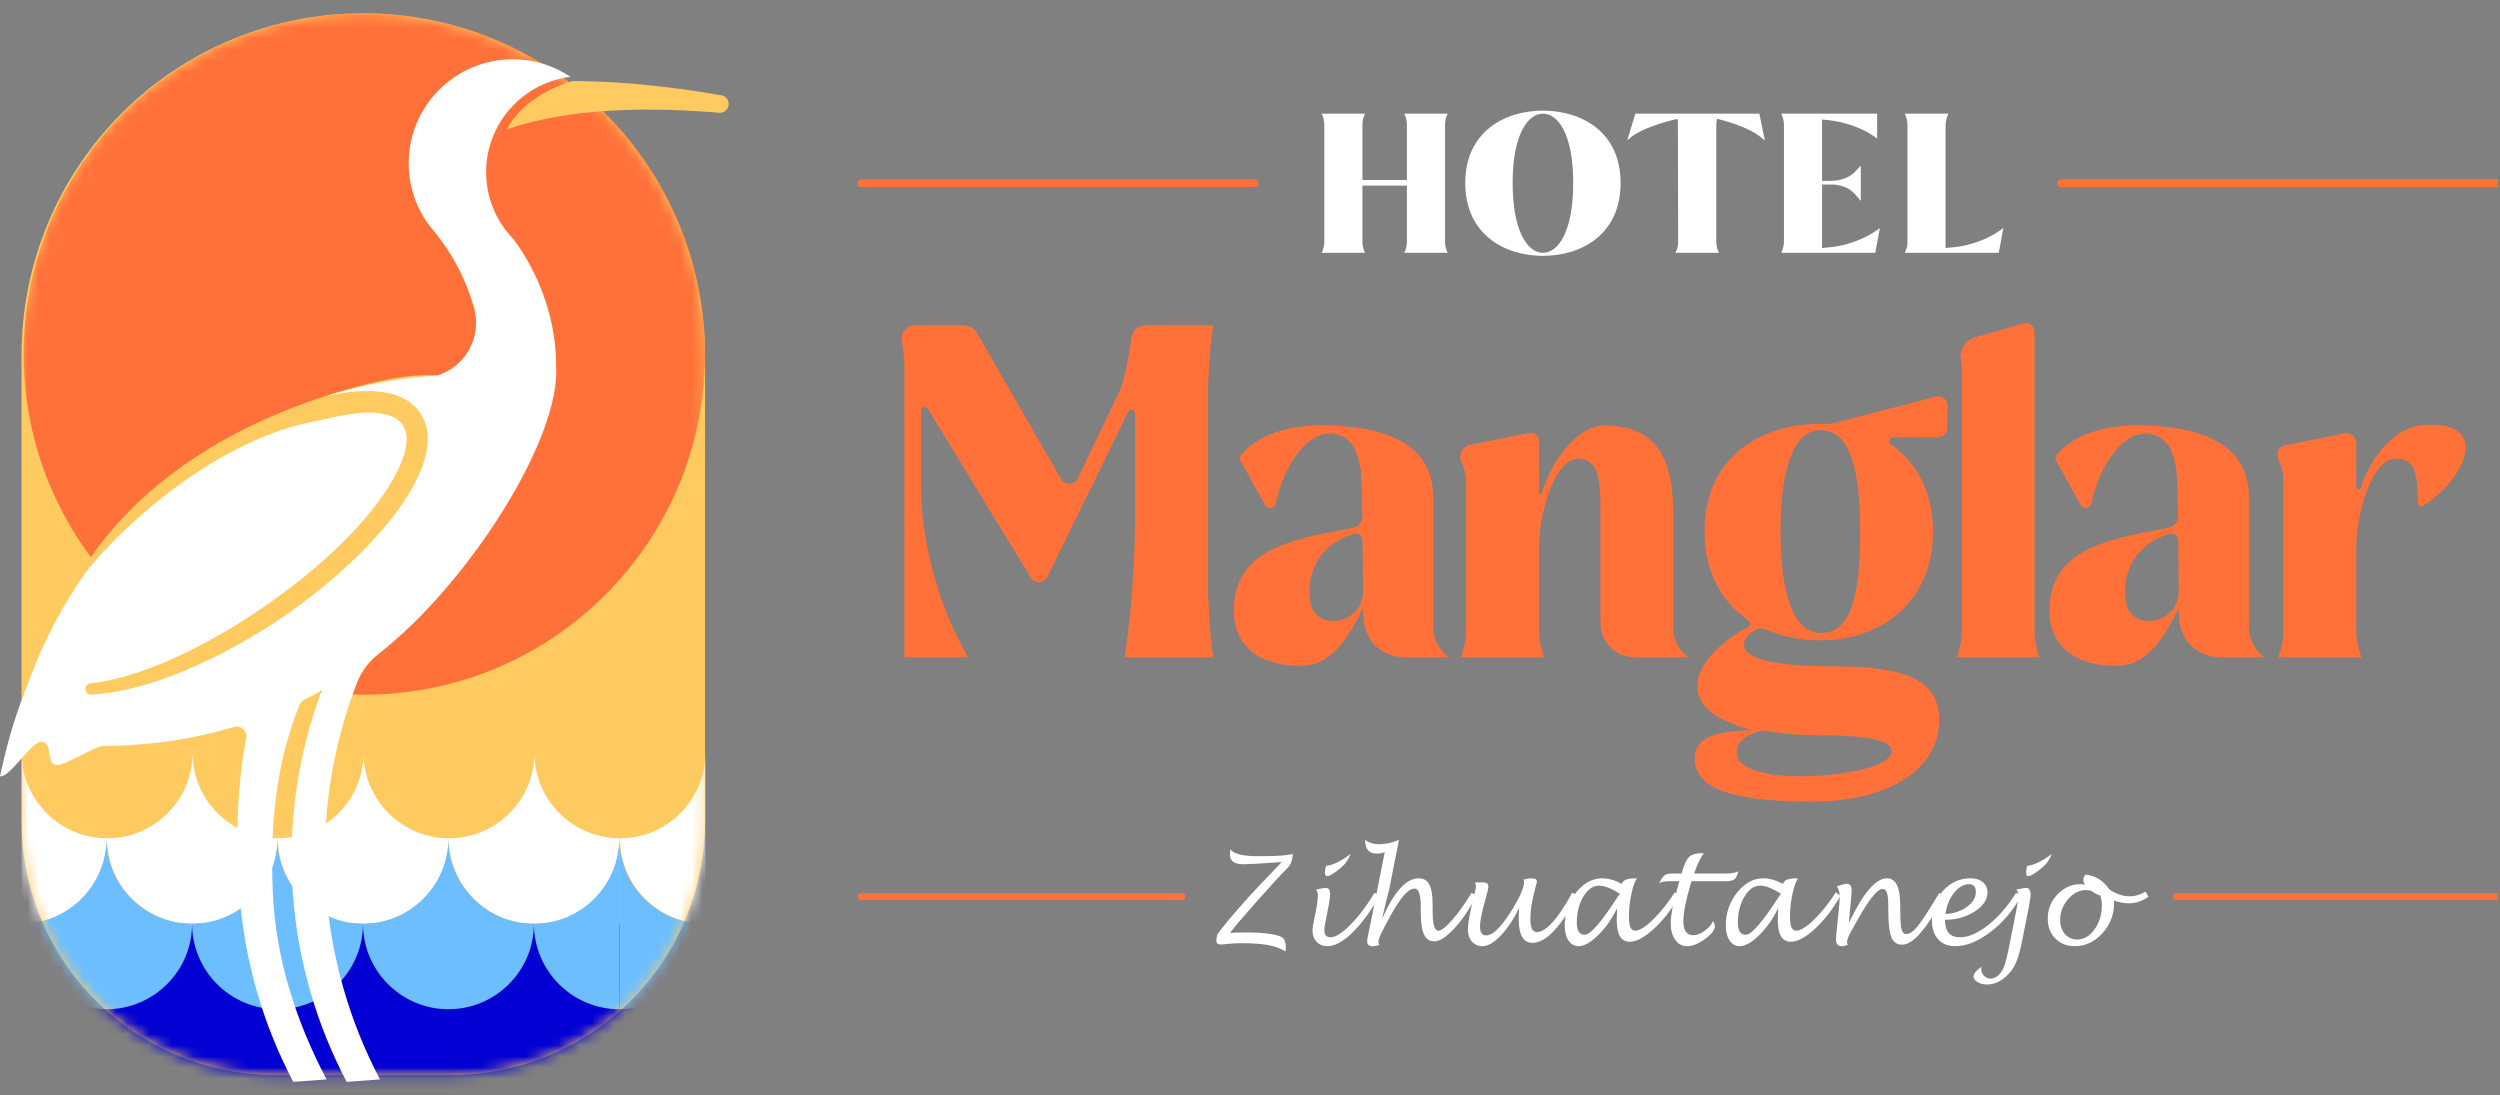
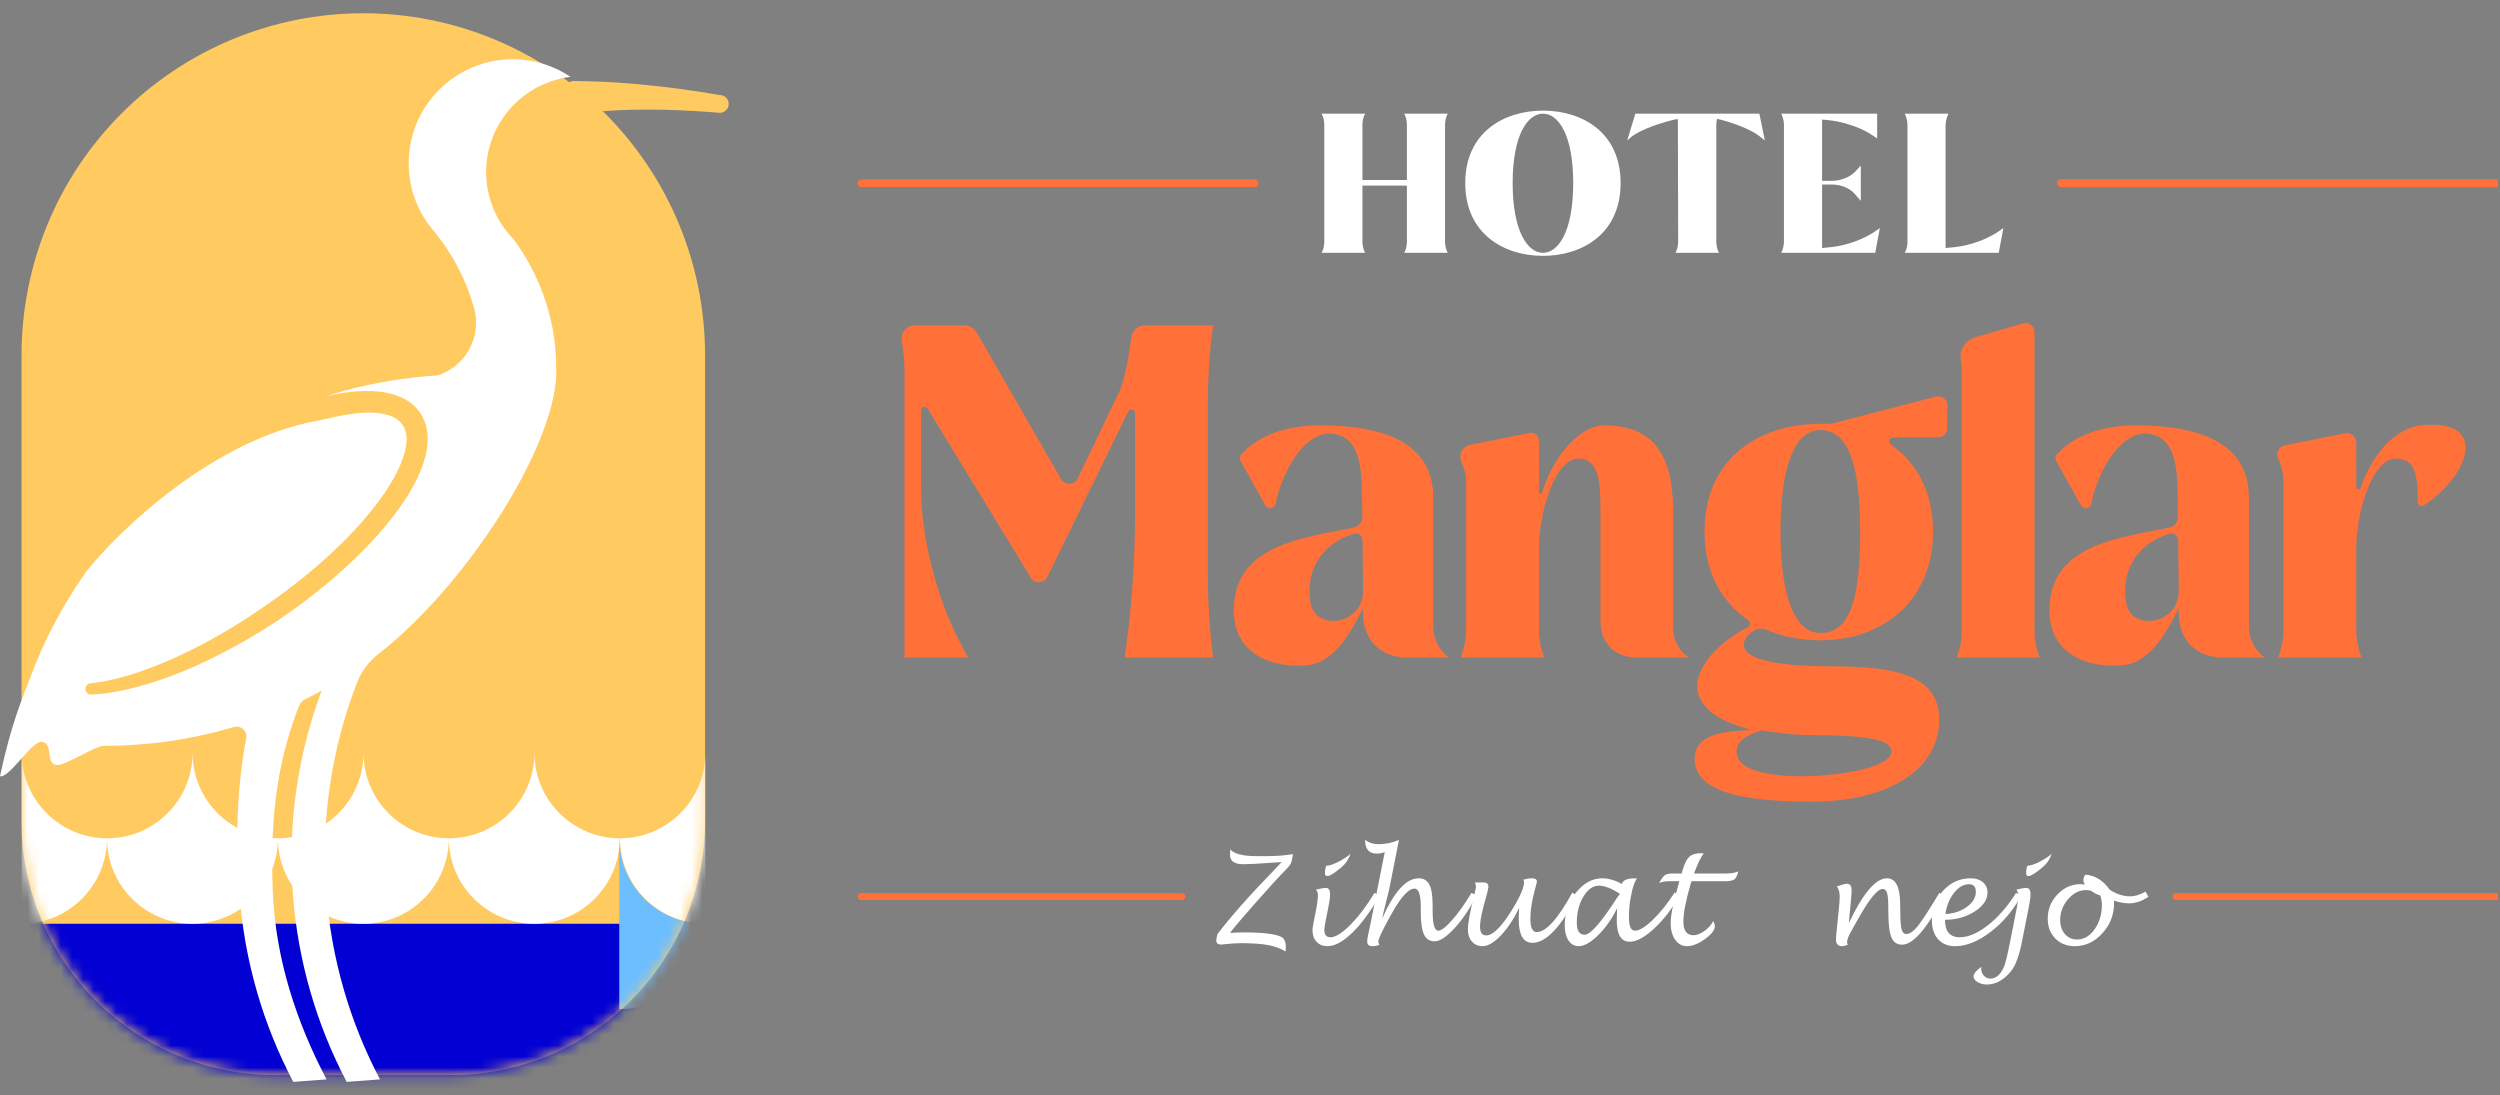
<svg xmlns="http://www.w3.org/2000/svg" width="226" height="99" viewBox="0 0 226 99" fill="none">
  <rect x="0" y="0" width="226" height="99" fill="#808080" stroke="none" />
  <g clip-path="url(#clip0_83_313)">
    <path fill-rule="evenodd" clip-rule="evenodd" d="M63.737 32.092C63.737 23.898 60.481 16.041 54.689 10.246C48.894 4.452 41.037 1.198 32.843 1.198H32.842C24.648 1.198 16.79 4.452 10.996 10.246C5.202 16.041 1.948 23.898 1.948 32.092V74.241C1.948 80.328 4.366 86.164 8.667 90.465C12.971 94.769 18.807 97.186 24.892 97.186C30.085 97.186 35.6 97.186 40.793 97.186C46.878 97.186 52.714 94.769 57.016 90.465C61.319 86.164 63.737 80.328 63.737 74.241C63.737 61.62 63.737 45.787 63.737 32.092Z" fill="#FFCA60" />
    <mask id="mask0_83_313" style="mask-type:luminance" maskUnits="userSpaceOnUse" x="1" y="1" width="63" height="97">
      <path d="M63.737 32.092C63.737 23.898 60.481 16.041 54.689 10.246C48.894 4.452 41.037 1.198 32.843 1.198H32.842C24.648 1.198 16.79 4.452 10.996 10.246C5.202 16.041 1.948 23.898 1.948 32.092V74.241C1.948 80.328 4.366 86.164 8.667 90.465C12.971 94.769 18.807 97.186 24.892 97.186C30.085 97.186 35.6 97.186 40.793 97.186C46.878 97.186 52.714 94.769 57.016 90.465C61.319 86.164 63.737 80.328 63.737 74.241C63.737 61.62 63.737 45.787 63.737 32.092Z" fill="white" />
    </mask>
    <g mask="url(#mask0_83_313)">
-       <path d="M32.937 62.796C49.947 62.796 63.737 49.007 63.737 31.996C63.737 14.986 49.947 1.197 32.937 1.197C15.927 1.197 2.137 14.986 2.137 31.996C2.137 49.007 15.927 62.796 32.937 62.796Z" fill="#FF7139" />
      <path d="M63.764 83.508H1.958V107.588H63.764V83.508Z" fill="#0200D2" />
      <path fill-rule="evenodd" clip-rule="evenodd" d="M1.958 68.057C1.958 72.317 5.413 75.775 9.672 75.782C9.672 80.042 6.216 83.502 1.958 83.508V68.057ZM25.123 75.795C25.117 80.052 21.657 83.508 17.397 83.508C13.133 83.508 9.672 80.046 9.672 75.782C9.676 75.782 9.68 75.782 9.684 75.782C13.947 75.782 17.409 72.321 17.409 68.057C17.409 72.317 20.865 75.775 25.123 75.782C25.123 75.786 25.123 75.791 25.123 75.795ZM40.574 75.782C40.574 80.046 37.113 83.508 32.849 83.508C28.589 83.508 25.13 80.052 25.123 75.795C25.123 75.791 25.125 75.788 25.127 75.786C25.129 75.783 25.132 75.782 25.135 75.782C29.399 75.782 32.861 72.321 32.861 68.057C32.861 72.317 36.316 75.775 40.574 75.782ZM40.574 75.782C40.579 75.782 40.583 75.782 40.586 75.782C44.85 75.782 48.313 72.321 48.313 68.057C48.313 72.317 51.768 75.775 56.026 75.782C56.026 80.046 52.565 83.508 48.301 83.508C44.037 83.508 40.574 80.046 40.574 75.782ZM63.764 83.508C59.506 83.502 56.051 80.042 56.051 75.782C60.309 75.775 63.764 72.317 63.764 68.057V83.508Z" fill="white" />
-       <path fill-rule="evenodd" clip-rule="evenodd" d="M55.98 75.783C55.98 80.043 52.525 83.501 48.267 83.508C48.267 87.768 51.722 91.228 55.98 91.234V75.783ZM32.815 83.521C32.821 87.778 36.281 91.234 40.541 91.234C44.805 91.234 48.267 87.772 48.267 83.508C48.263 83.508 48.258 83.508 48.255 83.508C43.991 83.508 40.529 80.047 40.529 75.783C40.529 80.043 37.073 83.501 32.815 83.508C32.815 83.512 32.815 83.517 32.815 83.521ZM17.364 83.508C17.364 87.772 20.825 91.234 25.089 91.234C29.349 91.234 32.809 87.778 32.815 83.521C32.815 83.517 32.814 83.514 32.811 83.512C32.809 83.509 32.806 83.508 32.803 83.508C28.54 83.508 25.077 80.047 25.077 75.783C25.077 80.043 21.622 83.501 17.364 83.508ZM17.364 83.508C17.359 83.508 17.355 83.508 17.352 83.508C13.088 83.508 9.626 80.047 9.626 75.783C9.626 80.043 6.17 83.501 1.912 83.508C1.912 87.772 5.373 91.234 9.637 91.234C13.901 91.234 17.364 87.772 17.364 83.508ZM-5.826 91.234C-1.568 91.228 1.887 87.768 1.887 83.508C-2.371 83.501 -5.826 80.043 -5.826 75.783V91.234Z" fill="#6DBEFF" />
      <path fill-rule="evenodd" clip-rule="evenodd" d="M117.788 75.783C117.788 80.043 114.332 83.501 110.074 83.508C110.074 87.768 113.529 91.228 117.788 91.234V75.783ZM94.622 83.521C94.629 87.778 98.088 91.234 102.348 91.234C106.612 91.234 110.074 87.772 110.074 83.508C110.07 83.508 110.066 83.508 110.062 83.508C105.798 83.508 102.336 80.047 102.336 75.783C102.336 80.043 98.881 83.501 94.622 83.508C94.622 83.512 94.622 83.517 94.622 83.521ZM79.171 83.508C79.171 87.772 82.632 91.234 86.896 91.234C91.157 91.234 94.616 87.778 94.622 83.521C94.622 83.517 94.621 83.514 94.619 83.512C94.617 83.509 94.613 83.508 94.61 83.508C90.347 83.508 86.884 80.047 86.884 75.783C86.884 80.043 83.429 83.501 79.171 83.508ZM79.171 83.508C79.166 83.508 79.163 83.508 79.159 83.508C74.895 83.508 71.433 80.047 71.433 75.783C71.433 80.043 67.978 83.501 63.719 83.508C63.719 87.772 67.181 91.234 71.445 91.234C75.709 91.234 79.171 87.772 79.171 83.508ZM55.981 91.234C60.239 91.228 63.695 87.768 63.695 83.508C59.437 83.501 55.981 80.043 55.981 75.783V91.234Z" fill="#6DBEFF" />
-       <path fill-rule="evenodd" clip-rule="evenodd" d="M5.975 54.518C5.975 54.518 10.483 40.866 32.317 34.937C54.15 29.01 35.656 50.844 35.656 50.844L21.88 62.115L5.891 63.66L5.975 54.518Z" fill="#FFCA60" />
+       <path fill-rule="evenodd" clip-rule="evenodd" d="M5.975 54.518C5.975 54.518 10.483 40.866 32.317 34.937C54.15 29.01 35.656 50.844 35.656 50.844L21.88 62.115L5.975 54.518Z" fill="#FFCA60" />
    </g>
    <path fill-rule="evenodd" clip-rule="evenodd" d="M61.343 8.019C62.581 8.183 63.819 8.374 65.058 8.592C65.062 8.592 65.065 8.592 65.069 8.592C65.513 8.592 65.874 8.953 65.874 9.397C65.874 9.834 65.525 10.19 65.091 10.202C64.347 10.139 63.619 10.086 62.906 10.044C62.019 9.991 61.155 9.954 60.315 9.932C54.355 9.778 49.572 10.399 45.816 11.697C46.862 9.589 49.354 8.023 51.781 7.317C53.825 7.361 55.097 7.39 57.142 7.564C58.542 7.683 59.942 7.834 61.343 8.019Z" fill="#FFCA60" />
    <path fill-rule="evenodd" clip-rule="evenodd" d="M29.412 35.831C31.963 35.019 34.62 34.444 37.355 34.132C38.085 34.048 38.819 33.984 39.56 33.938C41.576 33.291 43.036 31.4 43.036 29.17C43.036 28.759 42.986 28.36 42.893 27.977C42.867 27.874 42.839 27.772 42.807 27.671C42.093 25.193 40.884 22.923 39.294 20.977C39.193 20.853 39.091 20.73 38.986 20.609C37.734 19.035 36.976 17.052 36.945 14.894C36.945 14.85 36.945 14.805 36.945 14.761C36.945 9.572 41.158 5.358 46.347 5.358C48.282 5.358 50.082 5.944 51.578 6.948C50.958 7.023 50.357 7.163 49.783 7.361C49.769 7.361 49.755 7.361 49.739 7.361L49.716 7.385C46.355 8.579 43.945 11.79 43.945 15.558C43.945 17.044 44.32 18.443 44.979 19.666C45.088 19.875 45.207 20.077 45.338 20.271C45.452 20.447 45.572 20.618 45.699 20.785C45.919 21.077 46.159 21.355 46.415 21.617C46.984 22.378 47.497 23.184 47.948 24.028C49.361 26.673 50.268 29.792 50.268 32.998C50.77 39.531 42.4 52.733 34.223 59.112C33.348 59.792 32.672 60.694 32.269 61.726C30.018 67.553 28.992 73.955 29.489 80.593C29.947 86.723 31.657 92.462 34.352 97.577L31.34 97.802C28.646 92.687 26.935 86.947 26.477 80.818C25.995 74.363 26.952 68.131 29.075 62.436C28.591 62.698 28.101 62.951 27.606 63.195C27.343 63.323 27.137 63.546 27.031 63.819C25.288 68.29 24.355 73.194 24.659 80.593C24.91 86.734 26.827 92.462 29.522 97.577L26.511 97.802C23.816 92.687 22.105 86.947 21.648 80.818C21.284 75.956 21.398 71.22 22.257 66.745C22.318 66.44 22.215 66.125 21.984 65.917C21.754 65.708 21.431 65.636 21.134 65.726C17.41 66.83 13.464 67.425 9.371 67.425C8.626 67.425 5.906 69.195 5.171 69.158C4.036 69.098 4.892 67.203 3.782 67.056C2.89 66.937 0.874 70.348 0 70.174C1.022 65.352 2.065 63.048 2.699 61.338C3.978 57.887 5.696 54.647 7.787 51.689C10.713 47.961 19.38 39.66 28.777 38.022C30.771 37.562 32.491 37.203 33.893 37.315C35.037 37.406 35.93 37.717 36.403 38.413C36.877 39.109 36.844 40.056 36.508 41.157C36.096 42.504 35.215 44.038 33.968 45.665C31.698 48.624 28.227 51.858 23.982 54.76C20.86 56.952 17.714 58.675 14.843 59.88C12.36 60.923 10.088 61.582 8.197 61.766C7.915 61.786 7.703 62.032 7.723 62.314C7.743 62.596 7.989 62.809 8.272 62.789C10.266 62.694 12.694 62.145 15.348 61.158C18.361 60.039 21.658 58.35 24.956 56.199C30.377 52.566 34.603 48.401 36.829 44.843C37.772 43.338 38.36 41.928 38.572 40.7C38.8 39.377 38.599 38.237 37.993 37.336C37.386 36.435 36.403 35.821 35.089 35.534C33.869 35.268 32.338 35.285 30.585 35.591C30.205 35.657 29.814 35.737 29.412 35.831Z" fill="white" />
    <path d="M101.666 59.434H109.662V59.387C109.378 57.316 109.192 54.539 109.192 52.47V36.142C109.192 34.356 109.333 31.955 109.568 30.169L109.662 29.414H103.518C102.901 29.414 102.375 29.866 102.283 30.477C102.095 31.894 101.701 34.349 101.149 35.484C101.149 35.484 98.667 40.659 97.422 43.255C97.285 43.54 97.002 43.724 96.688 43.736C96.375 43.748 96.078 43.585 95.921 43.311C94.083 40.115 89.62 32.362 88.297 30.066C88.064 29.663 87.635 29.414 87.17 29.414H82.691C82.35 29.414 82.024 29.563 81.799 29.819C81.575 30.076 81.47 30.416 81.513 30.755C81.638 31.54 81.761 32.481 81.761 33.039V59.434H87.498L86.839 58.162C84.721 54.21 83.261 48.612 83.261 44.143V37.114C83.261 36.967 83.357 36.84 83.498 36.801C83.639 36.76 83.789 36.819 83.864 36.944C85.684 39.929 91.124 48.849 93.189 52.231C93.351 52.495 93.643 52.65 93.952 52.638C94.261 52.621 94.539 52.441 94.674 52.163C96.305 48.829 100.423 40.416 101.989 37.216C102.056 37.081 102.208 37.009 102.355 37.042C102.502 37.077 102.606 37.208 102.606 37.359C102.606 40.328 102.606 46.964 102.606 46.964C102.606 50.54 102.277 55.246 101.76 58.773L101.666 59.434Z" fill="#FF7139" />
    <path d="M123.221 55.48C123.221 57.833 124.82 59.434 127.169 59.434H130.978L130.696 59.197C130.038 58.633 129.567 57.645 129.567 56.799V45.035C129.567 41.602 127.545 38.451 119.263 38.451C116.483 38.451 113.747 39.306 112.195 41.095C112.06 41.252 112.038 41.479 112.14 41.661C112.549 42.399 113.641 44.356 114.383 45.685C114.485 45.869 114.694 45.969 114.9 45.936C115.109 45.903 115.274 45.742 115.313 45.535C115.925 42.538 117.904 39.197 120.159 39.197C123.266 39.197 123.078 43.245 123.125 44.938C123.125 44.938 123.144 45.928 123.158 46.684C123.166 47.173 122.825 47.6 122.346 47.699C117.478 48.672 111.905 49.338 111.549 54.681C111.22 59.81 116.155 60.468 118.464 60.092C120.676 59.716 122.138 57.175 123.221 54.963V55.48ZM122.371 48.255C122.559 48.195 122.761 48.228 122.921 48.345C123.078 48.459 123.172 48.641 123.174 48.837C123.193 50.32 123.221 53.362 123.221 53.362C123.266 55.151 121.806 56.138 120.535 56.138C119.547 56.138 118.652 55.621 118.464 54.445C118.067 52.294 118.86 49.365 122.371 48.255Z" fill="#FF7139" />
    <path d="M132.538 57.034C132.538 57.739 132.35 58.727 132.066 59.387V59.434H139.592V59.387C139.31 58.727 139.12 57.739 139.12 57.034V49.645C139.12 46.21 140.581 41.457 142.701 41.457C144.537 41.457 144.679 43.575 144.679 46.022V56.185C144.679 58.115 145.995 59.434 147.923 59.434H152.673L152.296 59.15C151.685 58.633 151.262 57.692 151.262 56.893V46.539C151.262 41.974 150.133 38.451 145.008 38.451C142.802 38.451 140.367 41.309 139.389 44.56C139.369 44.624 139.306 44.666 139.238 44.656C139.171 44.646 139.121 44.589 139.121 44.521C139.119 43.199 139.12 41.035 139.12 39.835C139.12 39.623 139.025 39.42 138.86 39.285C138.694 39.15 138.477 39.095 138.269 39.138C136.956 39.4 134.429 39.905 132.89 40.212C132.567 40.277 132.289 40.486 132.135 40.778C131.98 41.07 131.968 41.418 132.099 41.72C132.338 42.274 132.538 42.802 132.538 43.528V57.034Z" fill="#FF7139" />
    <path d="M164.584 38.31C159.168 38.31 154.089 41.316 154.089 48.046C154.089 51.853 155.715 54.48 158.058 56.079C158.164 56.151 158.223 56.273 158.215 56.402C158.207 56.529 158.131 56.641 158.015 56.699C155.674 57.87 153.431 60.025 153.431 62.025C153.431 63.58 154.748 65.085 158.368 65.979C156.205 66.12 153.196 66.214 153.196 68.563C153.196 71.339 156.723 72.468 163.782 72.468C170.934 72.468 175.309 69.411 175.309 65.085C175.309 61.176 171.686 60.233 165.573 60.233C159.732 60.233 157.428 59.389 157.663 58.121C157.765 57.569 158.17 57.222 158.657 56.962C158.972 56.793 159.346 56.778 159.673 56.923C161.167 57.576 162.877 57.886 164.584 57.886C170.04 57.886 174.743 54.45 174.743 48.046C174.743 44.425 173.234 41.812 170.938 40.177C170.811 40.087 170.758 39.928 170.805 39.78C170.852 39.633 170.987 39.533 171.142 39.533C172.355 39.531 174.164 39.531 175.203 39.531C175.653 39.531 176.019 39.169 176.025 38.719C176.031 38.122 176.041 37.306 176.049 36.654C176.051 36.399 175.935 36.157 175.734 35.998C175.532 35.84 175.268 35.785 175.021 35.851C172.361 36.54 165.526 38.31 165.526 38.31H164.584ZM164.584 57.226C162.322 57.226 160.957 54.167 160.957 48.046C160.957 41.927 162.322 38.875 164.584 38.875C167.219 38.875 168.16 42.399 168.16 48.046C168.16 54.215 167.219 57.226 164.584 57.226ZM163.594 66.449C168.536 66.449 171.122 66.825 170.981 67.999C170.84 69.268 167.172 70.023 163.641 70.164C160.534 70.258 157.475 69.788 157.052 68.375C156.723 67.154 157.757 66.494 159.215 66.026C160.296 66.167 161.805 66.449 163.594 66.449Z" fill="#FF7139" />
    <path d="M178.58 30.48C177.703 30.731 177.137 31.58 177.243 32.487C177.303 32.739 177.337 32.972 177.337 33.138V57.265C177.337 57.878 177.196 58.633 176.961 59.197L176.867 59.434H184.391L184.25 59.103C184.062 58.538 183.921 57.784 183.921 57.171V30.003C183.921 29.754 183.802 29.517 183.602 29.367C183.401 29.216 183.144 29.169 182.903 29.237C181.772 29.562 179.932 30.091 178.58 30.48Z" fill="#FF7139" />
    <path d="M196.956 55.48C196.956 57.833 198.555 59.434 200.904 59.434H204.713L204.43 59.197C203.772 58.633 203.302 57.645 203.302 56.799V45.035C203.302 41.602 201.28 38.451 192.998 38.451C190.217 38.451 187.482 39.306 185.93 41.095C185.795 41.252 185.772 41.479 185.875 41.661C186.283 42.399 187.375 44.356 188.117 45.685C188.22 45.869 188.428 45.969 188.635 45.936C188.843 45.903 189.009 45.742 189.048 45.535C189.659 42.538 191.638 39.197 193.893 39.197C197.001 39.197 196.813 43.245 196.86 44.938C196.86 44.938 196.878 45.928 196.892 46.684C196.901 47.173 196.559 47.6 196.081 47.699C191.213 48.672 185.639 49.338 185.284 54.681C184.954 59.81 189.89 60.468 192.198 60.092C194.41 59.716 195.872 57.175 196.956 54.963V55.48ZM196.105 48.255C196.293 48.195 196.496 48.228 196.655 48.345C196.813 48.459 196.907 48.641 196.909 48.837C196.927 50.32 196.956 53.362 196.956 53.362C197.001 55.151 195.541 56.138 194.269 56.138C193.282 56.138 192.386 55.621 192.198 54.445C191.802 52.294 192.595 49.365 196.105 48.255Z" fill="#FF7139" />
    <path d="M206.421 57.033C206.421 57.739 206.233 58.726 205.95 59.386V59.433H213.474V59.386C213.19 58.726 213.002 57.739 213.002 57.033V49.646C213.002 46.214 214.462 41.46 216.58 41.46C218.179 41.46 218.508 42.638 218.555 44.707V45.398C218.555 45.529 218.626 45.647 218.739 45.709C218.851 45.77 218.99 45.766 219.099 45.696C221.311 44.261 222.885 42.086 222.885 40.473C222.885 39.109 221.757 38.168 218.886 38.45C216.506 38.692 214.404 41.111 213.407 44.106C213.374 44.202 213.278 44.261 213.178 44.245C213.078 44.228 213.004 44.142 213.004 44.04C213.002 42.789 213.002 41.09 213.002 40.011C213.002 39.755 212.887 39.512 212.689 39.35C212.491 39.187 212.231 39.121 211.98 39.172C210.561 39.456 208.007 39.968 206.56 40.258C206.306 40.307 206.087 40.471 205.969 40.7C205.848 40.928 205.84 41.2 205.944 41.438C206.216 42.065 206.421 42.726 206.421 43.531V57.033Z" fill="#FF7139" />
    <path d="M123.386 22.813C123.238 22.539 123.164 22.165 123.164 21.869V16.781H127.184V21.869C127.184 22.165 127.11 22.539 126.962 22.813L126.937 22.853H130.878L130.853 22.813C130.705 22.539 130.632 22.165 130.632 21.869V11.262C130.632 10.966 130.705 10.592 130.853 10.316L130.878 10.276H126.937L126.962 10.316C127.11 10.592 127.184 10.966 127.184 11.262V16.269H123.164V11.262C123.164 10.966 123.238 10.592 123.386 10.316L123.41 10.276H119.47L119.495 10.316C119.643 10.592 119.716 10.966 119.716 11.262V21.869C119.716 22.165 119.643 22.539 119.495 22.813L119.47 22.853H123.41L123.386 22.813Z" fill="white" />
    <path d="M132.458 16.545C132.458 21.159 135.98 23.129 139.48 23.129C143.006 23.129 146.503 21.159 146.503 16.545C146.503 11.949 143.006 10 139.48 10C135.98 10 132.458 11.949 132.458 16.545ZM136.743 16.545C136.743 12.147 138.124 10.275 139.48 10.275C140.861 10.275 142.218 12.147 142.218 16.545C142.218 20.962 140.861 22.854 139.48 22.854C138.124 22.854 136.743 20.962 136.743 16.545Z" fill="white" />
    <path d="M147.394 12.442C148.281 11.674 150.376 11.024 151.632 10.749C151.657 10.827 151.681 10.867 151.681 10.945L151.706 21.867C151.706 22.162 151.632 22.537 151.484 22.813L151.46 22.853H155.4L155.375 22.813C155.228 22.537 155.154 22.162 155.154 21.867V11.261C155.154 11.104 155.178 10.926 155.228 10.749H155.252C156.386 11.005 158.21 11.635 159.048 12.305L159.541 12.699L159.048 10.276H147.837L147.097 12.699L147.394 12.442Z" fill="white" />
    <path d="M169.645 20.824C168.585 21.594 166.934 22.203 165.529 22.341L164.716 22.42V16.682H165.628C166.417 16.682 167.229 17.017 167.674 17.53L168.216 18.161V14.968L167.723 15.501C167.254 16.014 166.392 16.348 165.603 16.348H164.716V10.807L165.135 10.847C166.565 10.964 168.24 11.516 169.325 12.265L169.694 12.522V10.276H161.022L161.047 10.316C161.17 10.591 161.269 10.964 161.269 11.26V21.869C161.269 22.164 161.17 22.538 161.047 22.813L161.022 22.853H169.522L169.941 20.608L169.645 20.824Z" fill="white" />
    <path d="M180.81 20.825C179.75 21.594 178.099 22.204 176.694 22.341L175.88 22.42V11.302C175.88 11.006 175.979 10.631 176.103 10.355L176.128 10.276H172.187L172.212 10.316C172.335 10.592 172.434 10.966 172.434 11.262V21.928C172.434 22.184 172.36 22.519 172.237 22.754L172.187 22.853H180.687L181.105 20.608L180.81 20.825Z" fill="white" />
    <path d="M111.195 84.334C111.637 84.305 112.068 84.291 112.486 84.291C114.145 84.291 115.258 84.424 115.823 84.692C116.1 84.826 116.239 85.144 116.239 85.647C116.239 85.723 116.23 85.844 116.212 86.01C115.758 85.736 115.228 85.543 114.622 85.432C114.017 85.32 113.215 85.264 112.217 85.264C111.788 85.264 111.366 85.287 110.951 85.334L110.768 85.35L110.416 85.388C110.106 85.388 109.951 85.267 109.951 85.024C109.951 84.948 109.986 84.756 110.054 84.448C111.229 82.891 112.993 80.901 115.347 78.478C115.422 78.4 115.594 78.217 115.861 77.932C114.823 78.004 114.046 78.054 113.53 78.084C112.939 78.113 112.563 78.127 112.4 78.127C111.597 78.127 111.195 77.846 111.195 77.284C111.195 77.219 111.202 77.051 111.217 76.781C111.544 77.192 112.353 77.397 113.644 77.397H114.325C115.378 77.397 116.232 77.334 116.888 77.208C116.827 77.619 116.761 77.9 116.691 78.051C116.62 78.202 116.468 78.395 116.234 78.629C115.683 79.18 114.788 80.156 113.55 81.557C112.311 82.959 111.526 83.884 111.195 84.334Z" fill="white" />
    <path d="M124.711 80.975C123.897 82.403 123.073 83.52 122.24 84.325C121.408 85.131 120.66 85.534 119.997 85.534C119.593 85.534 119.267 85.403 119.021 85.139C118.774 84.876 118.65 84.53 118.65 84.101C118.65 83.939 118.686 83.681 118.758 83.328L118.877 82.733C119.054 81.875 119.142 81.273 119.142 80.927C119.142 80.721 119.081 80.554 118.959 80.424C119.427 80.316 119.721 80.262 119.84 80.262C120.106 80.262 120.24 80.449 120.24 80.824C120.24 81.101 120.188 81.499 120.083 82.017L119.872 83.07C119.768 83.578 119.715 83.908 119.715 84.059C119.715 84.505 119.905 84.729 120.283 84.729C120.734 84.729 121.334 84.35 122.084 83.592C122.833 82.834 123.56 81.874 124.262 80.71L124.711 80.975ZM119.899 78.252L119.975 78.258C120.217 78.247 120.563 78.126 121.016 77.893C121.468 77.66 121.822 77.423 122.078 77.181C121.92 77.679 121.638 78.095 121.235 78.43C120.622 78.942 120.207 79.198 119.991 79.198C119.847 79.198 119.775 79.11 119.775 78.933C119.775 78.681 119.816 78.454 119.899 78.252Z" fill="white" />
    <path d="M124.955 83.026C126.029 80.608 127.124 79.398 128.242 79.398C128.689 79.398 129.012 79.585 129.21 79.958C129.408 80.331 129.507 80.936 129.507 81.772L129.512 82.42C129.512 83.545 129.678 84.116 130.01 84.134C130.277 84.145 130.697 83.824 131.272 83.172C131.847 82.52 132.432 81.7 133.026 80.712L133.475 80.961C132.891 82.118 132.233 83.096 131.499 83.897C130.766 84.697 130.161 85.097 129.685 85.097C129.242 85.097 128.923 84.889 128.729 84.475C128.534 84.06 128.437 83.383 128.437 82.442V81.961C128.437 80.872 128.249 80.328 127.874 80.328C127.344 80.328 126.669 81.058 125.847 82.518C125.018 83.988 124.603 84.861 124.603 85.134C124.603 85.225 124.637 85.313 124.706 85.399C124.544 85.489 124.333 85.535 124.073 85.535C123.753 85.535 123.592 85.392 123.592 85.107C123.592 84.909 123.706 84.309 123.933 83.307C123.94 83.275 123.987 83.042 124.073 82.61L125.182 77.03C124.94 77.12 124.697 77.165 124.452 77.165C123.753 77.165 123.403 76.752 123.403 75.927C123.749 76.186 124.151 76.316 124.608 76.316C125.254 76.316 125.874 76.186 126.469 75.927L125.582 80.398C125.571 80.449 125.405 81.119 125.085 82.41C125.059 82.518 125.016 82.723 124.955 83.026Z" fill="white" />
    <path d="M137.336 82.068C136.838 83.096 136.283 83.93 135.67 84.572C135.058 85.213 134.508 85.534 134.021 85.534C133.629 85.534 133.31 85.396 133.064 85.118C132.82 84.841 132.697 84.481 132.697 84.038C132.697 83.469 132.888 82.424 133.27 80.905C133.375 80.494 133.427 80.234 133.427 80.127C133.427 80.019 133.393 79.902 133.324 79.776L134.07 79.77C134.391 79.77 134.551 79.894 134.551 80.143C134.551 80.297 134.447 80.741 134.238 81.475C134.173 81.695 134.131 81.846 134.114 81.928L134.032 82.257C133.874 82.915 133.795 83.417 133.795 83.763C133.795 84.295 133.978 84.561 134.346 84.561C134.948 84.561 135.712 83.817 136.638 82.328C137.395 81.115 137.774 80.252 137.774 79.738C137.774 79.666 137.752 79.594 137.709 79.522C138.005 79.439 138.255 79.398 138.461 79.398C138.778 79.398 138.936 79.495 138.936 79.689C138.936 79.736 138.922 79.804 138.893 79.894C138.879 79.948 138.844 80.08 138.79 80.288C138.783 80.328 138.747 80.473 138.682 80.725C138.635 80.901 138.601 81.041 138.579 81.146L138.525 81.405C138.406 81.998 138.347 82.554 138.347 83.072C138.347 83.863 138.538 84.259 138.92 84.259C139.763 84.259 140.834 83.072 142.132 80.698L142.586 80.968C141.108 83.81 139.756 85.232 138.531 85.232C137.705 85.232 137.293 84.516 137.293 83.085C137.293 82.814 137.307 82.476 137.336 82.068Z" fill="white" />
    <path d="M146.187 82.096C145.725 83.051 145.156 83.863 144.479 84.531C143.802 85.2 143.213 85.534 142.712 85.534C142.329 85.534 142.023 85.364 141.794 85.023C141.565 84.683 141.451 84.23 141.451 83.663C141.451 82.535 141.793 81.543 142.476 80.685C143.16 79.827 143.951 79.398 144.849 79.398C145.394 79.398 145.984 79.567 146.619 79.906C146.713 79.571 147.095 79.403 147.765 79.403C147.809 79.403 147.879 79.405 147.976 79.409C147.771 79.722 147.614 80.151 147.506 80.695L147.414 81.155C147.309 81.667 147.257 82.265 147.257 82.95C147.257 83.74 147.441 84.134 147.809 84.134C148.198 84.134 148.73 83.809 149.406 83.158C150.082 82.507 150.746 81.68 151.398 80.674L151.82 80.966C151.154 82.155 150.391 83.147 149.533 83.942C148.676 84.737 147.938 85.134 147.322 85.134C146.544 85.134 146.154 84.486 146.154 83.188C146.154 82.917 146.165 82.554 146.187 82.096ZM146.441 80.804C145.683 80.31 145.053 80.063 144.551 80.063C144.006 80.063 143.535 80.394 143.138 81.055C142.741 81.717 142.543 82.501 142.543 83.409C142.543 84.138 142.781 84.502 143.257 84.502C143.774 84.502 144.761 83.37 146.219 81.106C146.237 81.077 146.311 80.977 146.441 80.804Z" fill="white" />
    <path d="M154.875 83.258C154.972 83.435 155.021 83.59 155.021 83.723C155.021 84.076 154.723 84.466 154.126 84.893C153.53 85.32 152.986 85.534 152.496 85.534C152.064 85.534 151.712 85.341 151.439 84.955C151.167 84.57 151.031 84.073 151.031 83.464C151.031 82.786 151.209 81.822 151.566 80.571L151.815 79.663H150.901C150.519 79.663 150.215 79.717 149.987 79.825C150.197 79.445 150.369 79.207 150.507 79.11C150.644 79.013 150.876 78.965 151.204 78.965H152.02L152.129 78.591C152.294 78.034 152.492 77.652 152.723 77.444C152.954 77.236 153.3 77.132 153.761 77.132C153.815 77.132 153.902 77.136 154.021 77.143C153.74 77.505 153.448 78.112 153.145 78.965H156C156.501 78.965 156.883 78.9 157.146 78.77C157.056 79.139 156.936 79.38 156.786 79.493C156.637 79.606 156.358 79.663 155.951 79.663H152.912C152.877 79.782 152.849 79.87 152.832 79.927C152.395 81.412 152.177 82.533 152.177 83.29C152.177 84.126 152.478 84.545 153.08 84.545C153.39 84.545 153.728 84.413 154.094 84.15C154.46 83.887 154.72 83.59 154.875 83.258Z" fill="white" />
-     <path d="M160.747 82.096C160.285 83.051 159.716 83.863 159.039 84.531C158.362 85.2 157.774 85.534 157.272 85.534C156.889 85.534 156.583 85.364 156.354 85.023C156.125 84.683 156.011 84.23 156.011 83.663C156.011 82.535 156.353 81.543 157.036 80.685C157.72 79.827 158.511 79.398 159.41 79.398C159.954 79.398 160.545 79.567 161.18 79.906C161.273 79.571 161.655 79.403 162.325 79.403C162.369 79.403 162.439 79.405 162.537 79.409C162.331 79.722 162.174 80.151 162.066 80.695L161.974 81.155C161.87 81.667 161.817 82.265 161.817 82.95C161.817 83.74 162.001 84.134 162.369 84.134C162.758 84.134 163.291 83.809 163.966 83.158C164.642 82.507 165.307 81.68 165.959 80.674L166.381 80.966C165.714 82.155 164.952 83.147 164.094 83.942C163.236 84.737 162.499 85.134 161.882 85.134C161.104 85.134 160.714 84.486 160.714 83.188C160.714 82.917 160.725 82.554 160.747 82.096ZM161.001 80.804C160.243 80.31 159.613 80.063 159.111 80.063C158.566 80.063 158.095 80.394 157.699 81.055C157.301 81.717 157.103 82.501 157.103 83.409C157.103 84.138 157.341 84.502 157.817 84.502C158.334 84.502 159.321 83.37 160.779 81.106C160.797 81.077 160.871 80.977 161.001 80.804Z" fill="white" />
    <path d="M167.132 83.458C168.412 80.751 169.561 79.398 170.581 79.398C171.378 79.398 171.776 80.191 171.776 81.777L171.787 82.431C171.787 83.188 171.826 83.712 171.903 84.002C171.981 84.292 172.122 84.437 172.328 84.437C172.638 84.437 172.99 84.19 173.385 83.696C173.779 83.202 174.422 82.209 175.312 80.717L175.766 80.982C174.973 82.478 174.263 83.588 173.636 84.312C173.009 85.037 172.447 85.399 171.949 85.399C171.491 85.399 171.17 85.177 170.984 84.734C170.799 84.291 170.706 83.523 170.706 82.431L170.701 81.966C170.701 81.375 170.663 80.96 170.587 80.72C170.511 80.48 170.38 80.36 170.192 80.36C169.716 80.36 168.95 81.31 167.895 83.209C167.635 83.675 167.467 83.974 167.391 84.107C167.114 84.59 166.975 84.94 166.975 85.156C166.975 85.242 166.999 85.325 167.045 85.404C166.837 85.491 166.66 85.534 166.516 85.534C166.152 85.534 165.97 85.332 165.97 84.929C165.97 84.814 166.016 84.295 166.11 83.371L166.229 82.199C166.283 81.701 166.31 81.316 166.31 81.041C166.31 80.659 166.224 80.359 166.051 80.139C166.126 80.113 166.253 80.07 166.429 80.009C166.653 79.93 166.831 79.89 166.965 79.89C167.246 79.89 167.386 80.096 167.386 80.506C167.386 80.722 167.359 81.094 167.305 81.62C167.294 81.735 167.284 81.845 167.273 81.95L167.132 83.458Z" fill="white" />
    <path d="M175.826 83.148C175.826 84.202 176.273 84.729 177.166 84.729C177.941 84.729 178.796 84.36 179.73 83.623C180.663 82.886 181.505 81.915 182.254 80.71L182.714 80.963C182.007 82.282 181.089 83.373 179.959 84.237C178.829 85.102 177.758 85.534 176.745 85.534C176.096 85.534 175.583 85.325 175.207 84.907C174.83 84.489 174.642 83.918 174.642 83.194C174.642 82.148 174.983 81.254 175.666 80.512C176.349 79.769 177.172 79.398 178.134 79.398C178.6 79.398 178.971 79.515 179.251 79.749C179.53 79.983 179.67 80.297 179.67 80.69C179.67 81.334 179.282 81.905 178.505 82.403C177.728 82.9 176.835 83.148 175.826 83.148ZM175.869 82.629C176.622 82.59 177.268 82.374 177.807 81.982C178.346 81.59 178.616 81.138 178.616 80.623C178.616 80.163 178.41 79.933 177.999 79.933C177.509 79.933 177.057 80.196 176.642 80.72C176.228 81.245 175.97 81.882 175.869 82.629Z" fill="white" />
    <path d="M179.119 87.4C179.108 87.483 179.102 87.546 179.102 87.59C179.102 87.823 179.184 88.028 179.346 88.203C179.508 88.377 179.7 88.465 179.92 88.465C180.426 88.465 180.834 88.123 181.144 87.438C181.281 87.139 181.473 86.361 181.718 85.104L182.189 82.732C182.366 81.871 182.454 81.269 182.454 80.927C182.454 80.722 182.395 80.554 182.276 80.424C182.741 80.316 183.035 80.262 183.157 80.262C183.424 80.262 183.558 80.451 183.558 80.83C183.558 81.104 183.505 81.501 183.401 82.02L182.773 85.188C182.525 86.443 182.193 87.318 181.779 87.816C181.123 88.606 180.402 89 179.616 89C179.295 89 179.014 88.927 178.773 88.781C178.531 88.634 178.411 88.463 178.411 88.268C178.411 88.022 178.646 87.733 179.119 87.4ZM183.282 78.252L183.357 78.258C183.599 78.243 183.947 78.121 184.401 77.89C184.855 77.659 185.21 77.423 185.466 77.181C185.308 77.679 185.024 78.095 184.617 78.43C184.004 78.942 183.59 79.198 183.374 79.198C183.233 79.198 183.163 79.11 183.163 78.933C183.163 78.681 183.203 78.454 183.282 78.252Z" fill="white" />
    <path d="M191.095 81.414C191.106 81.501 191.111 81.578 191.111 81.646C191.111 82.688 190.757 83.597 190.051 84.372C189.345 85.147 188.518 85.534 187.569 85.534C186.845 85.534 186.255 85.302 185.799 84.839C185.343 84.376 185.115 83.775 185.115 83.036C185.115 82.196 185.409 81.468 185.999 80.852C186.588 80.235 187.283 79.927 188.083 79.927C188.206 79.927 188.336 79.943 188.472 79.976C188.382 79.814 188.337 79.677 188.337 79.565C188.337 79.392 188.397 79.226 188.516 79.067C189.395 79.139 190.127 79.59 190.711 80.419C191.309 80.827 191.933 81.03 192.582 81.03C193.003 81.03 193.459 80.888 193.949 80.603L194.22 81.063C193.647 81.463 193.059 81.663 192.457 81.663C192.057 81.663 191.603 81.58 191.095 81.414ZM189.867 80.955C189.568 80.864 189.293 80.72 189.04 80.522C188.856 80.483 188.703 80.463 188.581 80.463C187.968 80.463 187.425 80.739 186.951 81.29C186.477 81.841 186.24 82.47 186.24 83.177C186.24 83.689 186.384 84.109 186.67 84.439C186.956 84.768 187.325 84.933 187.775 84.933C188.384 84.933 188.909 84.626 189.348 84.011C189.788 83.397 190.007 82.665 190.008 81.814C190.007 81.518 189.961 81.232 189.867 80.955Z" fill="white" />
    <path d="M186.329 16.564H225.821" stroke="#FF7139" stroke-width="0.721" stroke-miterlimit="1.5" stroke-linecap="round" stroke-linejoin="round" />
    <path d="M196.722 81.051H225.819" stroke="#FF7139" stroke-width="0.629" stroke-miterlimit="1.5" stroke-linecap="round" stroke-linejoin="round" />
    <path d="M77.852 16.564H113.429" stroke="#FF7139" stroke-width="0.688" stroke-miterlimit="1.5" stroke-linecap="round" stroke-linejoin="round" />
    <path d="M77.853 81.051H106.844" stroke="#FF7139" stroke-width="0.628" stroke-miterlimit="1.5" stroke-linecap="round" stroke-linejoin="round" />
  </g>
  <defs>
    <clipPath id="clip0_83_313">
      <rect width="225.821" height="99" fill="white" />
    </clipPath>
  </defs>
</svg>